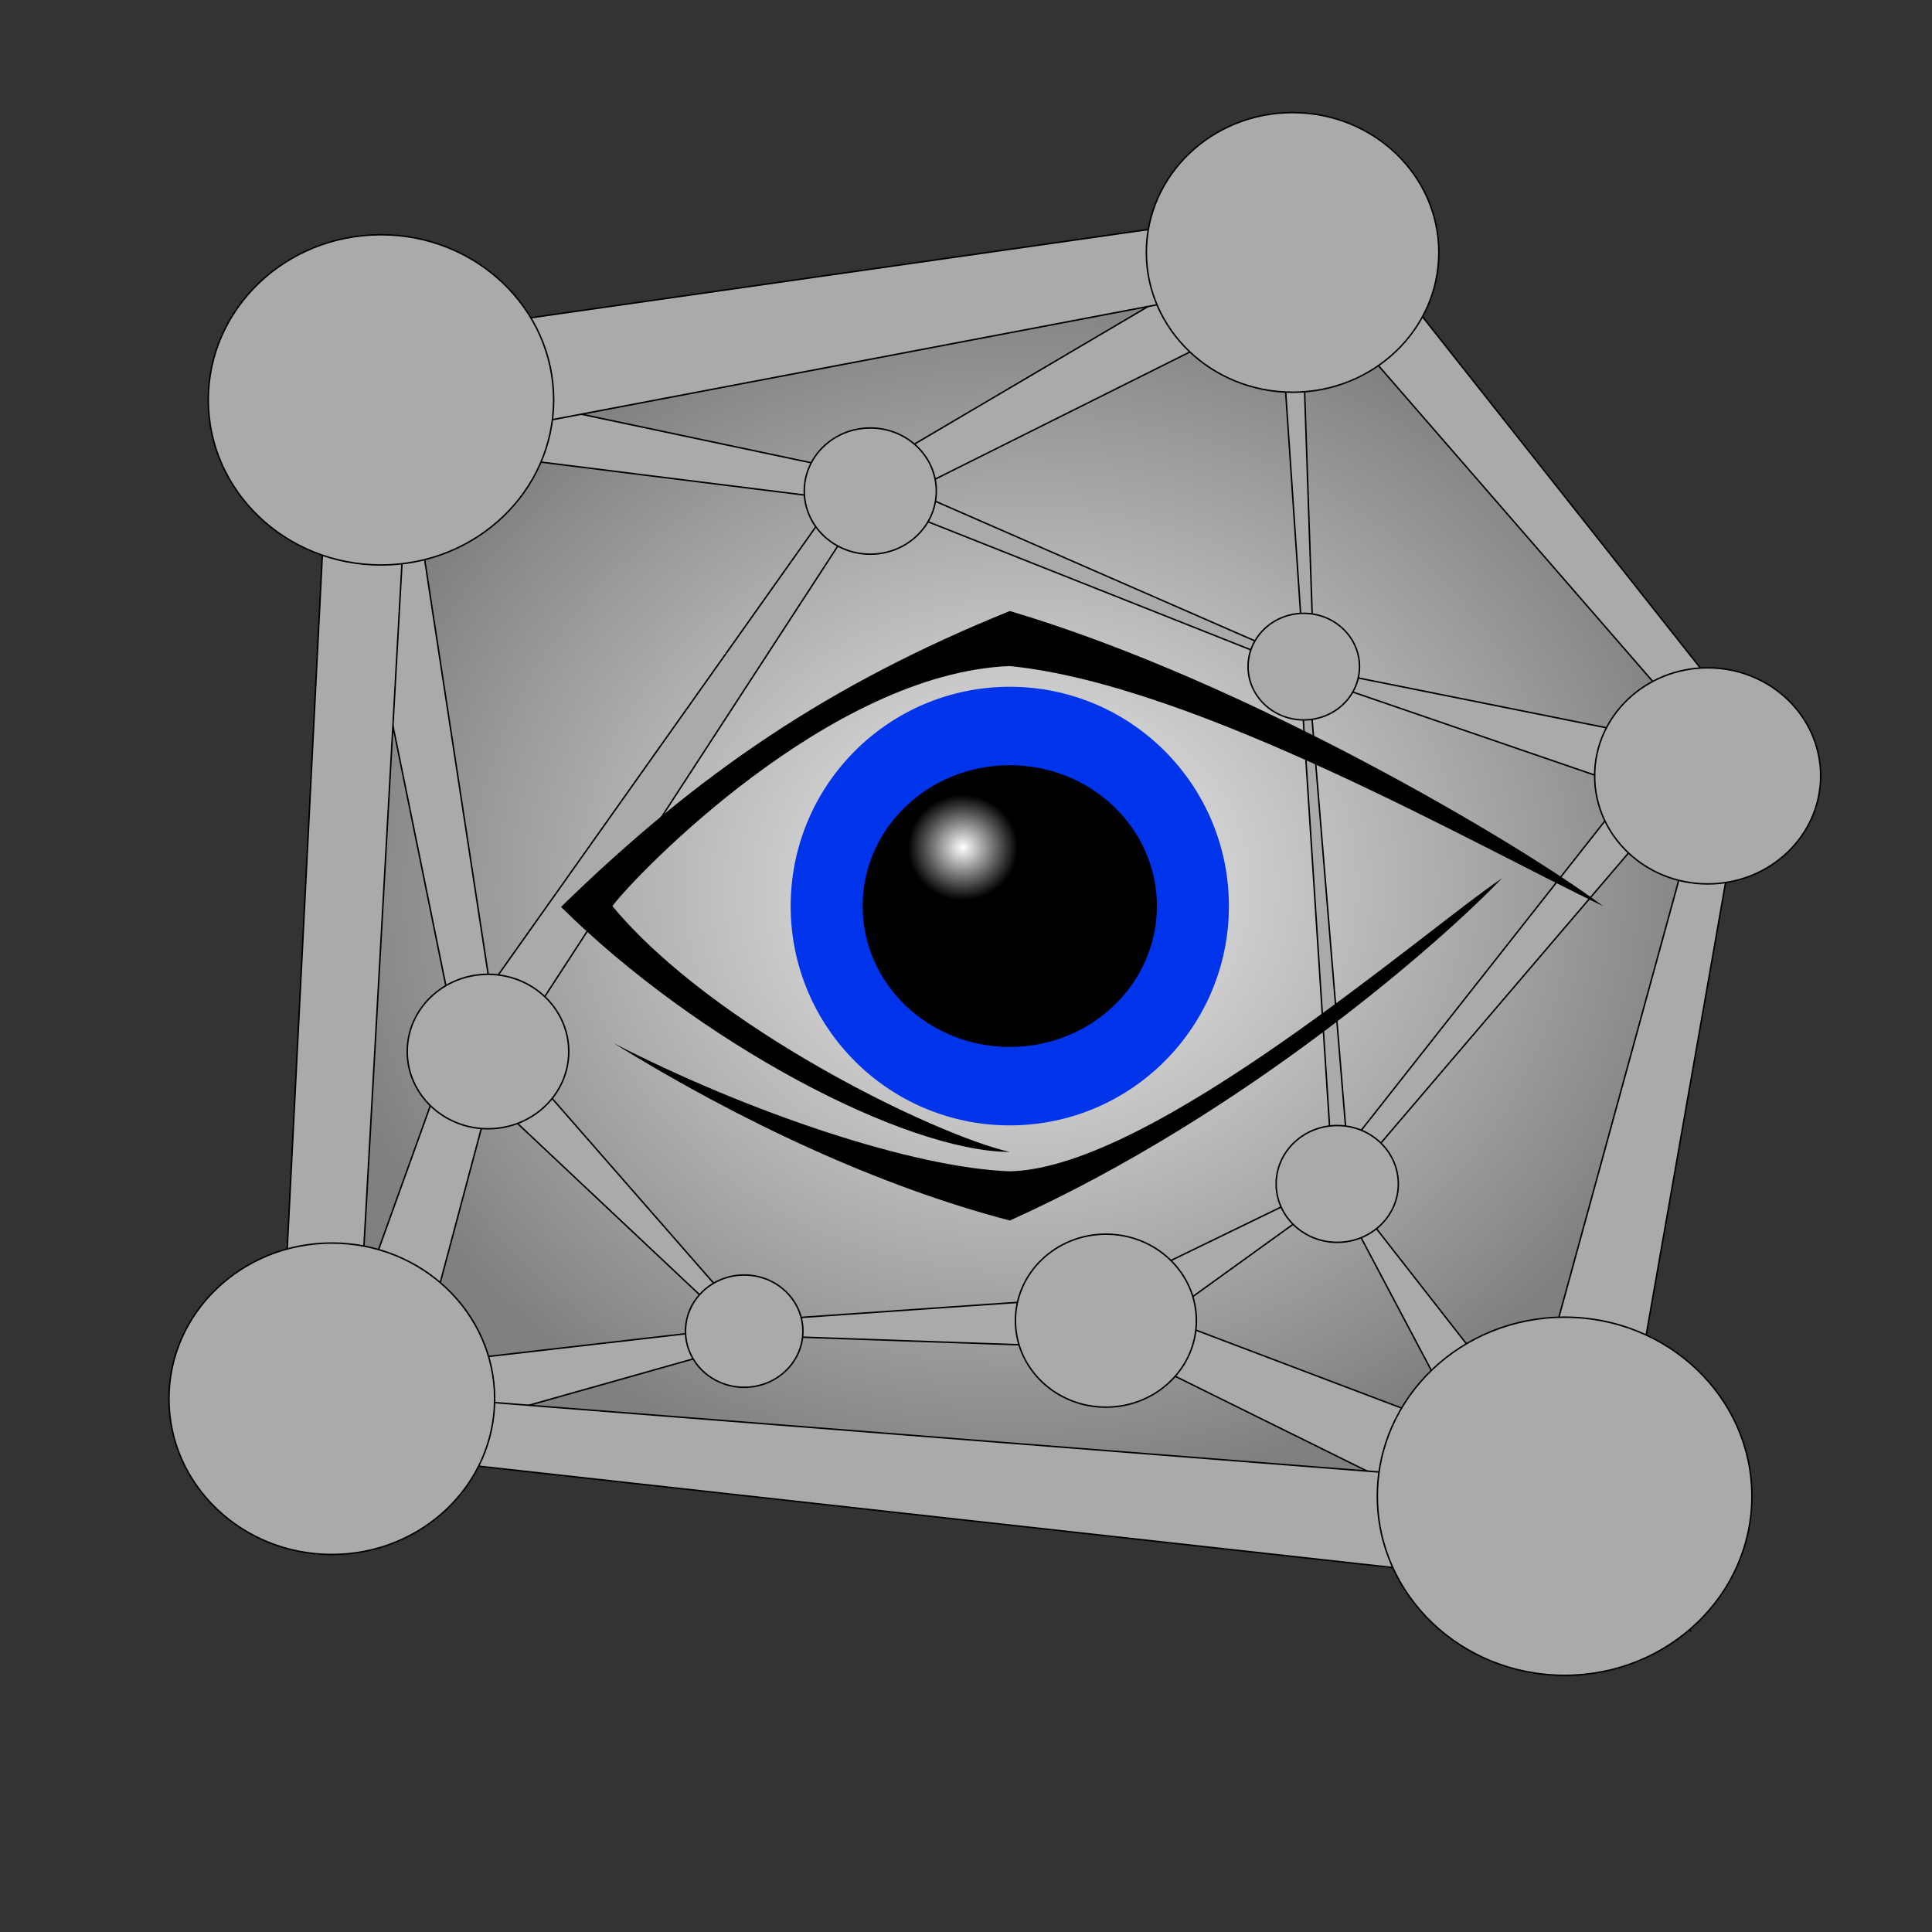
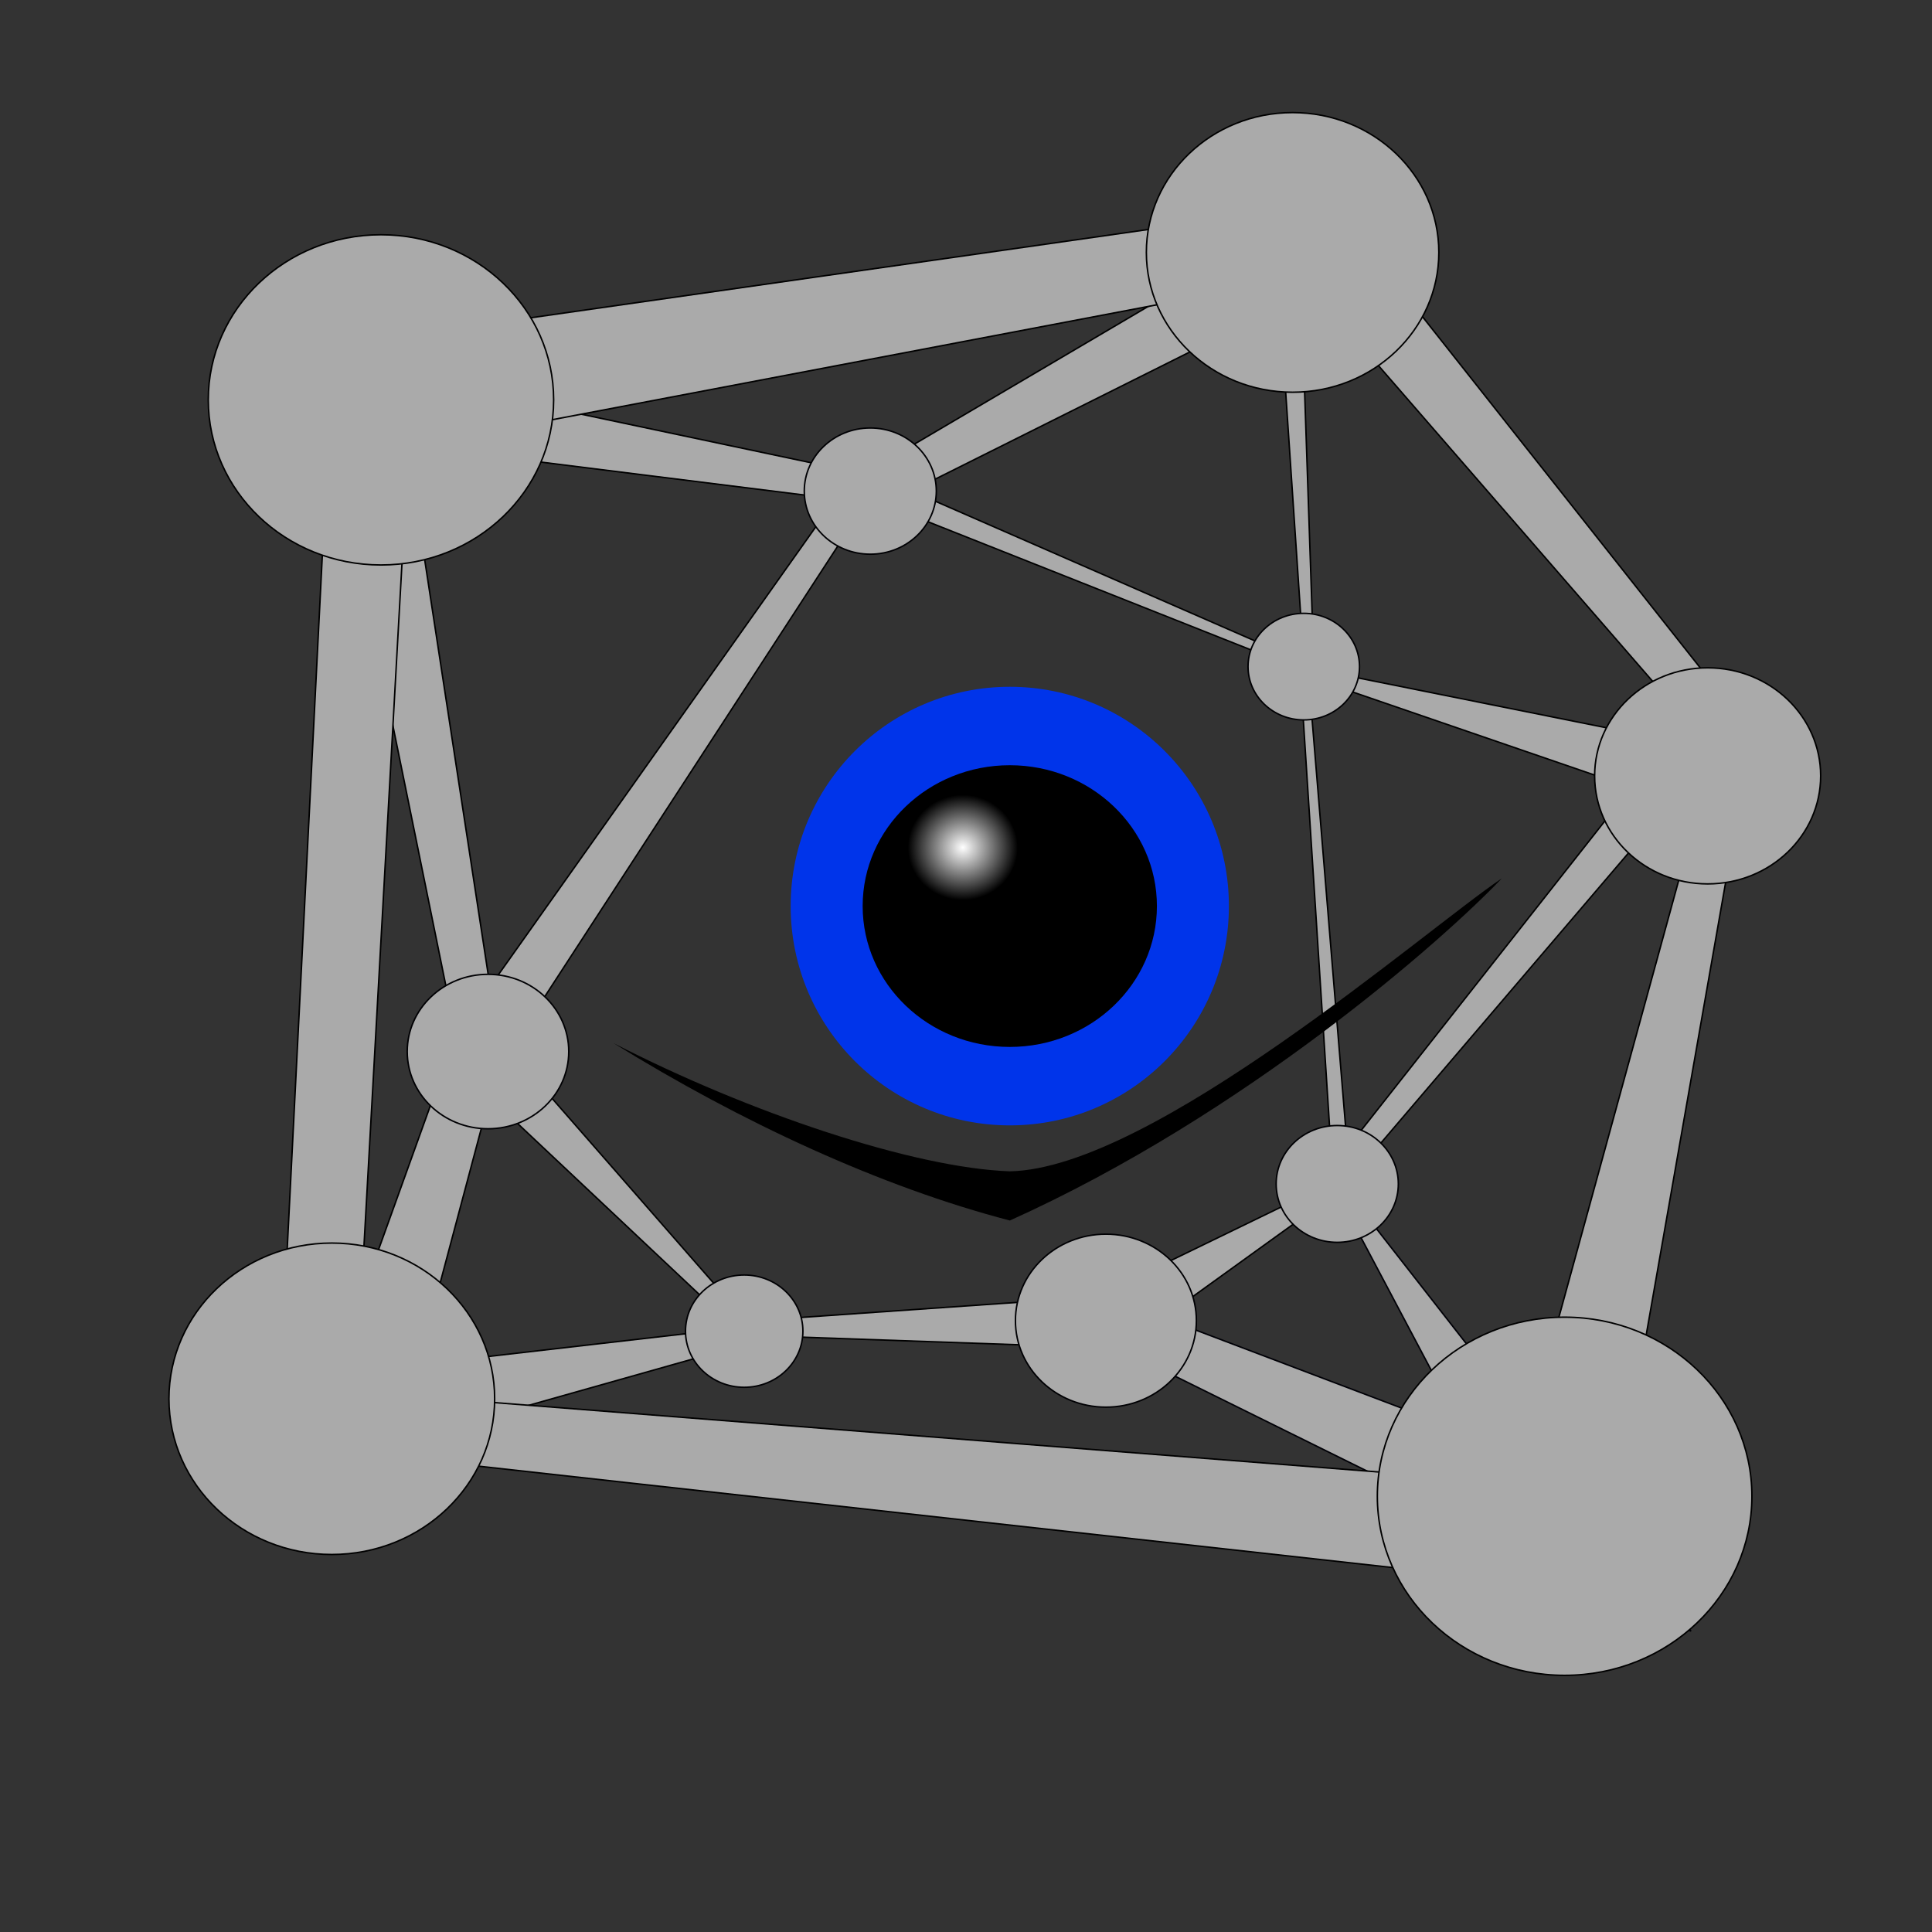
<svg xmlns="http://www.w3.org/2000/svg" xmlns:ns1="http://www.inkscape.org/namespaces/inkscape" xmlns:ns2="http://sodipodi.sourceforge.net/DTD/sodipodi-0.dtd" xmlns:xlink="http://www.w3.org/1999/xlink" width="65mm" height="65mm" viewBox="0 0 65 65" version="1.1" id="svg897" ns1:version="0.92.4 (5da689c313, 2019-01-14)" ns2:docname="vxpy_icon_v2.svg">
  <rect x="0" y="0" width="65" height="65" fill="#333333" stroke="none" />
  <defs id="defs891">
    <linearGradient ns1:collect="always" id="linearGradient960">
      <stop style="stop-color:#f0f0f0;stop-opacity:1;" offset="0" id="stop956" />
      <stop style="stop-color:#808080;stop-opacity:1" offset="1" id="stop958" />
    </linearGradient>
    <linearGradient ns1:collect="always" id="linearGradient927">
      <stop style="stop-color:#ffffff;stop-opacity:1;" offset="0" id="stop923" />
      <stop style="stop-color:#ffffff;stop-opacity:0;" offset="1" id="stop925" />
    </linearGradient>
    <linearGradient ns1:collect="always" id="linearGradient875">
      <stop style="stop-color:#ffffff;stop-opacity:1" offset="0" id="stop871" />
      <stop style="stop-color:#999999;stop-opacity:1" offset="1" id="stop873" />
    </linearGradient>
    <radialGradient ns1:collect="always" xlink:href="#linearGradient927" id="radialGradient929" cx="32.601" cy="28.008" fx="32.601" fy="28.008" r="1.53" gradientTransform="matrix(1.21,0,0,1.158,-61.266,-56.378)" gradientUnits="userSpaceOnUse" />
    <radialGradient ns1:collect="always" xlink:href="#linearGradient927" id="radialGradient874" gradientUnits="userSpaceOnUse" gradientTransform="matrix(1.21,0,0,1.158,-136.759,-43.367)" cx="32.601" cy="28.008" fx="32.601" fy="28.008" r="1.53" />
    <radialGradient ns1:collect="always" xlink:href="#linearGradient927" id="radialGradient917" gradientUnits="userSpaceOnUse" gradientTransform="matrix(1.21,0,0,1.158,-57.817,41.051)" cx="32.601" cy="28.008" fx="32.601" fy="28.008" r="1.53" />
    <radialGradient ns1:collect="always" xlink:href="#linearGradient875" id="radialGradient936" gradientUnits="userSpaceOnUse" gradientTransform="matrix(1,1.241,-1.225,0.987,-142.713,-62.956)" cx="39.763" cy="-15.707" fx="39.763" fy="-15.707" r="3.802" />
    <radialGradient ns1:collect="always" xlink:href="#linearGradient875" id="radialGradient938" gradientUnits="userSpaceOnUse" gradientTransform="matrix(1.181,1.466,-1.446,1.166,-184.167,-63.833)" cx="40.916" cy="-17.2" fx="40.916" fy="-17.2" r="3.802" />
    <radialGradient ns1:collect="always" xlink:href="#linearGradient875" id="radialGradient940" gradientUnits="userSpaceOnUse" gradientTransform="matrix(1.114,1.382,-1.364,1.099,-181.811,-28.055)" cx="39.429" cy="-18.365" fx="39.429" fy="-18.365" r="3.802" />
    <radialGradient ns1:collect="always" xlink:href="#linearGradient875" id="radialGradient942" gradientUnits="userSpaceOnUse" gradientTransform="matrix(0.773,0.959,-0.947,0.763,-115.193,-38.006)" cx="38.432" cy="-15.235" fx="38.432" fy="-15.235" r="3.802" />
    <radialGradient ns1:collect="always" xlink:href="#linearGradient875" id="radialGradient944" gradientUnits="userSpaceOnUse" gradientTransform="matrix(1.185,1.47,-1.451,1.169,-144.84,-26.805)" cx="37.54" cy="-16.418" fx="37.54" fy="-16.418" r="3.802" />
    <radialGradient ns1:collect="always" xlink:href="#linearGradient960" id="radialGradient962" cx="34.443" cy="261.895" fx="34.443" fy="261.895" r="23.671" gradientTransform="matrix(1,-0.029,0.025,0.863,-6.639,36.888)" gradientUnits="userSpaceOnUse" />
  </defs>
  <ns2:namedview id="base" pagecolor="#ffffff" bordercolor="#666666" borderopacity="1.0" ns1:pageopacity="0.0" ns1:pageshadow="2" ns1:zoom="2.8" ns1:cx="164.32564" ns1:cy="52.64009" ns1:document-units="mm" ns1:current-layer="g924" showgrid="false" ns1:pagecheckerboard="false" ns1:window-width="3840" ns1:window-height="2066" ns1:window-x="-11" ns1:window-y="723" ns1:window-maximized="1" ns1:snap-bbox="true" ns1:snap-bbox-midpoints="true" ns1:snap-bbox-edge-midpoints="true" ns1:bbox-nodes="true" ns1:bbox-paths="true" ns1:snap-object-midpoints="true" ns1:snap-global="false" showguides="true" ns1:guide-bbox="true">
    <ns2:guide position="-36.427,32.175" orientation="0,1" id="guide876" ns1:locked="false" />
    <ns2:guide position="-31.889,23.119" orientation="1,0" id="guide878" ns1:locked="false" />
  </ns2:namedview>
  <g ns1:label="Background" ns1:groupmode="layer" id="layer1" transform="translate(0,-232)" style="display:inline">
-     <path style="fill:url(#radialGradient962);fill-opacity:1;stroke:none;stroke-width:0.265px;stroke-linecap:butt;stroke-linejoin:miter;stroke-opacity:1" d="m 12.662,246.824 -1.89,32.506 41.294,4.063 6.048,-26.269 -14.08,-16.725 z" id="path1602" ns1:connector-curvature="0" ns2:nodetypes="cccccc" />
-   </g>
+     </g>
  <g ns1:groupmode="layer" id="layer15" ns1:label="Connections" style="display:inline">
    <path style="color:#000000;font-style:normal;font-variant:normal;font-weight:normal;font-stretch:normal;font-size:medium;line-height:normal;font-family:sans-serif;font-variant-ligatures:normal;font-variant-position:normal;font-variant-caps:normal;font-variant-numeric:normal;font-variant-alternates:normal;font-feature-settings:normal;text-indent:0;text-align:start;text-decoration:none;text-decoration-line:none;text-decoration-style:solid;text-decoration-color:#000000;letter-spacing:normal;word-spacing:normal;text-transform:none;writing-mode:lr-tb;direction:ltr;text-orientation:mixed;dominant-baseline:auto;baseline-shift:baseline;text-anchor:start;white-space:normal;shape-padding:0;clip-rule:nonzero;display:inline;overflow:visible;visibility:visible;opacity:1;isolation:auto;mix-blend-mode:normal;color-interpolation:sRGB;color-interpolation-filters:linearRGB;solid-color:#000000;solid-opacity:1;vector-effect:none;fill:#aaaaaa;fill-opacity:1;fill-rule:nonzero;stroke:#000000;stroke-width:0.05;stroke-linecap:butt;stroke-linejoin:miter;stroke-miterlimit:4;stroke-dasharray:none;stroke-dashoffset:0;stroke-opacity:1;color-rendering:auto;image-rendering:auto;shape-rendering:auto;text-rendering:auto;enable-background:accumulate" d="m 28.863,15.725 -13.248,18.695 0.137,1.815 9.228,8.683 12.733,0.446 7.714,-5.56 -1.437,-17.468 z m 0.369,1.04 14.507,5.755 1.113,17.24 -7.982,3.873 -11.742,0.817 -7.973,-9.118 z" id="path1574" ns1:connector-curvature="0" ns2:nodetypes="ccccccccccccccc" />
    <path style="color:#000000;font-style:normal;font-variant:normal;font-weight:normal;font-stretch:normal;font-size:medium;line-height:normal;font-family:sans-serif;font-variant-ligatures:normal;font-variant-position:normal;font-variant-caps:normal;font-variant-numeric:normal;font-variant-alternates:normal;font-feature-settings:normal;text-indent:0;text-align:start;text-decoration:none;text-decoration-line:none;text-decoration-style:solid;text-decoration-color:#000000;letter-spacing:normal;word-spacing:normal;text-transform:none;writing-mode:lr-tb;direction:ltr;text-orientation:mixed;dominant-baseline:auto;baseline-shift:baseline;text-anchor:start;white-space:normal;shape-padding:0;clip-rule:nonzero;display:inline;overflow:visible;visibility:visible;opacity:1;isolation:auto;mix-blend-mode:normal;color-interpolation:sRGB;color-interpolation-filters:linearRGB;solid-color:#000000;solid-opacity:1;vector-effect:none;fill:#aaaaaa;fill-opacity:1;fill-rule:nonzero;stroke:#000006;stroke-width:0.05;stroke-linecap:butt;stroke-linejoin:miter;stroke-miterlimit:4;stroke-dasharray:none;stroke-dashoffset:0;stroke-opacity:1;color-rendering:auto;image-rendering:auto;shape-rendering:auto;text-rendering:auto;enable-background:accumulate" d="m 45.141,39.844 -0.229,0.135 4.334,8.187 -11.346,-4.3 -0.72,1.272 19.713,9.74 z" id="path1580" ns1:connector-curvature="0" ns2:nodetypes="ccccccc" />
    <path style="color:#000000;font-style:normal;font-variant:normal;font-weight:normal;font-stretch:normal;font-size:medium;line-height:normal;font-family:sans-serif;font-variant-ligatures:normal;font-variant-position:normal;font-variant-caps:normal;font-variant-numeric:normal;font-variant-alternates:normal;font-feature-settings:normal;text-indent:0;text-align:start;text-decoration:none;text-decoration-line:none;text-decoration-style:solid;text-decoration-color:#000000;letter-spacing:normal;word-spacing:normal;text-transform:none;writing-mode:lr-tb;direction:ltr;text-orientation:mixed;dominant-baseline:auto;baseline-shift:baseline;text-anchor:start;white-space:normal;shape-padding:0;clip-rule:nonzero;display:inline;overflow:visible;visibility:visible;opacity:1;isolation:auto;mix-blend-mode:normal;color-interpolation:sRGB;color-interpolation-filters:linearRGB;solid-color:#000000;solid-opacity:1;vector-effect:none;fill:#aaaaaa;fill-opacity:1;fill-rule:nonzero;stroke:#000000;stroke-width:0.05;stroke-linecap:butt;stroke-linejoin:miter;stroke-miterlimit:4;stroke-dasharray:none;stroke-dashoffset:0;stroke-opacity:1;color-rendering:auto;image-rendering:auto;shape-rendering:auto;text-rendering:auto;enable-background:accumulate" d="m 15.07,35.557 -5.004,13.903 14.959,-4.222 -0.44,-0.541 -10.509,1.211 2.604,-9.767 z" id="path1582" ns1:connector-curvature="0" ns2:nodetypes="ccccccc" />
    <path style="color:#000000;font-style:normal;font-variant:normal;font-weight:normal;font-stretch:normal;font-size:medium;line-height:normal;font-family:sans-serif;font-variant-ligatures:normal;font-variant-position:normal;font-variant-caps:normal;font-variant-numeric:normal;font-variant-alternates:normal;font-feature-settings:normal;text-indent:0;text-align:start;text-decoration:none;text-decoration-line:none;text-decoration-style:solid;text-decoration-color:#000000;letter-spacing:normal;word-spacing:normal;text-transform:none;writing-mode:lr-tb;direction:ltr;text-orientation:mixed;dominant-baseline:auto;baseline-shift:baseline;text-anchor:start;white-space:normal;shape-padding:0;clip-rule:nonzero;display:inline;overflow:visible;visibility:visible;opacity:1;isolation:auto;mix-blend-mode:normal;color-interpolation:sRGB;color-interpolation-filters:linearRGB;solid-color:#000000;solid-opacity:1;vector-effect:none;fill:#aaaaaa;fill-opacity:1;fill-rule:nonzero;stroke:#000000;stroke-width:0.05;stroke-linecap:butt;stroke-linejoin:miter;stroke-miterlimit:4;stroke-dasharray:none;stroke-dashoffset:0;stroke-opacity:1;color-rendering:auto;image-rendering:auto;shape-rendering:auto;text-rendering:auto;enable-background:accumulate" d="m 10.704,12.065 4.829,23.713 1.299,-0.332 -3.133,-20.462 15.432,1.93 0.041,-0.947 z" id="path1584" ns1:connector-curvature="0" ns2:nodetypes="ccccccc" />
    <path style="color:#000000;font-style:normal;font-variant:normal;font-weight:normal;font-stretch:normal;font-size:medium;line-height:normal;font-family:sans-serif;font-variant-ligatures:normal;font-variant-position:normal;font-variant-caps:normal;font-variant-numeric:normal;font-variant-alternates:normal;font-feature-settings:normal;text-indent:0;text-align:start;text-decoration:none;text-decoration-line:none;text-decoration-style:solid;text-decoration-color:#000000;letter-spacing:normal;word-spacing:normal;text-transform:none;writing-mode:lr-tb;direction:ltr;text-orientation:mixed;dominant-baseline:auto;baseline-shift:baseline;text-anchor:start;white-space:normal;shape-padding:0;clip-rule:nonzero;display:inline;overflow:visible;visibility:visible;opacity:1;isolation:auto;mix-blend-mode:normal;color-interpolation:sRGB;color-interpolation-filters:linearRGB;solid-color:#000000;solid-opacity:1;vector-effect:none;fill:#aaaaaa;fill-opacity:1;fill-rule:nonzero;stroke:#000000;stroke-width:0.05;stroke-linecap:butt;stroke-linejoin:miter;stroke-miterlimit:4;stroke-dasharray:none;stroke-dashoffset:0;stroke-opacity:1;color-rendering:auto;image-rendering:auto;shape-rendering:auto;text-rendering:auto;enable-background:accumulate" d="m 42.892,7.799 -13.896,8.184 0.903,0.918 13.884,-6.933 0.428,12.603 -0.327,-0.045 z" id="path1586" ns1:connector-curvature="0" ns2:nodetypes="ccccccc" />
    <path style="color:#000000;font-style:normal;font-variant:normal;font-weight:normal;font-stretch:normal;font-size:medium;line-height:normal;font-family:sans-serif;font-variant-ligatures:normal;font-variant-position:normal;font-variant-caps:normal;font-variant-numeric:normal;font-variant-alternates:normal;font-feature-settings:normal;text-indent:0;text-align:start;text-decoration:none;text-decoration-line:none;text-decoration-style:solid;text-decoration-color:#000000;letter-spacing:normal;word-spacing:normal;text-transform:none;writing-mode:lr-tb;direction:ltr;text-orientation:mixed;dominant-baseline:auto;baseline-shift:baseline;text-anchor:start;white-space:normal;shape-padding:0;clip-rule:nonzero;display:inline;overflow:visible;visibility:visible;opacity:1;isolation:auto;mix-blend-mode:normal;color-interpolation:sRGB;color-interpolation-filters:linearRGB;solid-color:#000000;solid-opacity:1;vector-effect:none;fill:#aaaaaa;fill-opacity:1;fill-rule:nonzero;stroke:#000000;stroke-width:0.05;stroke-linecap:butt;stroke-linejoin:miter;stroke-miterlimit:4;stroke-dasharray:none;stroke-dashoffset:0;stroke-opacity:1;color-rendering:auto;image-rendering:auto;shape-rendering:auto;text-rendering:auto;enable-background:accumulate" d="m 43.871,22.443 -0.053,0.258 11.06,3.798 L 44.752,39.354 45.285,39.83 57.75,25.229 Z" id="path1588" ns1:connector-curvature="0" ns2:nodetypes="ccccccc" />
  </g>
  <g ns1:groupmode="layer" id="layer16" ns1:label="Connections front" style="display:inline">
    <path style="color:#000000;font-style:normal;font-variant:normal;font-weight:normal;font-stretch:normal;font-size:medium;line-height:normal;font-family:sans-serif;font-variant-ligatures:normal;font-variant-position:normal;font-variant-caps:normal;font-variant-numeric:normal;font-variant-alternates:normal;font-feature-settings:normal;text-indent:0;text-align:start;text-decoration:none;text-decoration-line:none;text-decoration-style:solid;text-decoration-color:#000000;letter-spacing:normal;word-spacing:normal;text-transform:none;writing-mode:lr-tb;direction:ltr;text-orientation:mixed;dominant-baseline:auto;baseline-shift:baseline;text-anchor:start;white-space:normal;shape-padding:0;clip-rule:nonzero;display:inline;overflow:visible;visibility:visible;opacity:1;isolation:auto;mix-blend-mode:normal;color-interpolation:sRGB;color-interpolation-filters:linearRGB;solid-color:#000000;solid-opacity:1;vector-effect:none;fill:#aaaaaa;fill-opacity:1;fill-rule:nonzero;stroke:#000000;stroke-width:0.05;stroke-linecap:butt;stroke-linejoin:miter;stroke-miterlimit:4;stroke-dasharray:none;stroke-dashoffset:0;stroke-opacity:1;color-rendering:auto;image-rendering:auto;shape-rendering:auto;text-rendering:auto;enable-background:accumulate" d="M 44.835,6.834 12.34,11.48 11.169,12.277 9.331,48.577 53.874,53.517 58.939,24.664 Z M 43.795,9.328 57.664,25.297 50.921,49.88 11.972,46.823 13.742,15.04 Z" id="path1559" ns1:connector-curvature="0" ns2:nodetypes="ccccccccccccc" />
  </g>
  <g ns1:groupmode="layer" id="layer14" ns1:label="Nodes" style="display:inline">
    <ellipse cy="39.832" cx="44.99" id="ellipse1487" style="opacity:1;fill:#aaaaaa;fill-opacity:1;stroke:#000003;stroke-width:0.05;stroke-miterlimit:4;stroke-dasharray:none;stroke-dashoffset:0;stroke-opacity:1" rx="2.055" ry="1.965" />
    <ellipse cy="35.378" cx="16.418" id="ellipse1495" style="opacity:1;fill:#aaaaaa;fill-opacity:1;stroke:#000003;stroke-width:0.05;stroke-miterlimit:4;stroke-dasharray:none;stroke-dashoffset:0;stroke-opacity:1" rx="2.717" ry="2.598" />
    <ellipse ry="2.123" rx="2.221" style="opacity:1;fill:#aaaaaa;fill-opacity:1;stroke:#000003;stroke-width:0.05;stroke-miterlimit:4;stroke-dasharray:none;stroke-dashoffset:0;stroke-opacity:1" id="ellipse1497" cx="29.28" cy="16.522" />
    <ellipse cy="22.428" cx="43.864" id="ellipse1499" style="opacity:1;fill:#aaaaaa;fill-opacity:1;stroke:#000003;stroke-width:0.05;stroke-miterlimit:4;stroke-dasharray:none;stroke-dashoffset:0;stroke-opacity:1" rx="1.875" ry="1.793" />
    <ellipse ry="2.91" rx="3.044" style="opacity:1;fill:#aaaaaa;fill-opacity:1;stroke:#000003;stroke-width:0.05;stroke-miterlimit:4;stroke-dasharray:none;stroke-dashoffset:0;stroke-opacity:1" id="ellipse1501" cx="37.207" cy="44.432" />
    <ellipse ry="1.889" rx="1.975" style="opacity:1;fill:#aaaaaa;fill-opacity:1;stroke:#000003;stroke-width:0.05;stroke-miterlimit:4;stroke-dasharray:none;stroke-dashoffset:0;stroke-opacity:1" id="ellipse1503" cx="25.038" cy="44.785" />
    <ellipse cy="8.492" cx="43.488" id="ellipse869" style="opacity:1;fill:#aaaaaa;fill-opacity:1;stroke:#000000;stroke-width:0.05;stroke-miterlimit:4;stroke-dasharray:none;stroke-dashoffset:0;stroke-opacity:1" rx="4.92" ry="4.704" />
    <ellipse ry="5.555" rx="5.81" style="opacity:1;fill:#aaaaaa;fill-opacity:1;stroke:#000000;stroke-width:0.05;stroke-miterlimit:4;stroke-dasharray:none;stroke-dashoffset:0;stroke-opacity:1" id="ellipse879" cx="12.817" cy="13.453" />
    <ellipse cy="47.06" cx="11.163" id="ellipse883" style="opacity:1;fill:#aaaaaa;fill-opacity:1;stroke:#000000;stroke-width:0.05;stroke-miterlimit:4;stroke-dasharray:none;stroke-dashoffset:0;stroke-opacity:1" rx="5.479" ry="5.239" />
    <ellipse ry="3.635" rx="3.802" style="opacity:1;fill:#aaaaaa;fill-opacity:1;stroke:#000000;stroke-width:0.05;stroke-miterlimit:4;stroke-dasharray:none;stroke-dashoffset:0;stroke-opacity:1" id="ellipse887" cx="57.452" cy="26.103" />
    <ellipse cy="50.34" cx="52.64" id="ellipse891" style="opacity:1;fill:#aaaaaa;fill-opacity:1;stroke:#000000;stroke-width:0.05;stroke-miterlimit:4;stroke-dasharray:none;stroke-dashoffset:0;stroke-opacity:1" rx="6.301" ry="6.025" />
  </g>
  <g ns1:groupmode="layer" id="layer13" ns1:label="Eye" style="display:inline">
    <g id="g924" transform="translate(50.763,-44.97)">
      <ellipse ry="7.378" rx="7.372" cy="75.454" cx="-16.79" id="ellipse907" style="opacity:1;fill:#0034ea;fill-opacity:1;stroke:none;stroke-width:0.05;stroke-miterlimit:4;stroke-dasharray:none;stroke-dashoffset:0;stroke-opacity:1" />
      <ellipse ry="4.739" rx="4.95" style="opacity:1;fill:#000000;fill-opacity:1;stroke:none;stroke-width:0.05;stroke-miterlimit:4;stroke-dasharray:none;stroke-dashoffset:0;stroke-opacity:1" id="ellipse909" cx="-16.79" cy="75.454" />
      <ellipse cy="73.484" cx="-18.381" id="ellipse911" style="opacity:1;fill:url(#radialGradient917);fill-opacity:1;stroke:none;stroke-width:0.05;stroke-miterlimit:4;stroke-dasharray:none;stroke-dashoffset:0;stroke-opacity:1" rx="1.851" ry="1.772" />
-       <path style="color:#000000;font-style:normal;font-variant:normal;font-weight:normal;font-stretch:normal;font-size:medium;line-height:normal;font-family:sans-serif;font-variant-ligatures:normal;font-variant-position:normal;font-variant-caps:normal;font-variant-numeric:normal;font-variant-alternates:normal;font-feature-settings:normal;text-indent:0;text-align:start;text-decoration:none;text-decoration-line:none;text-decoration-style:solid;text-decoration-color:#000000;letter-spacing:normal;word-spacing:normal;text-transform:none;writing-mode:lr-tb;direction:ltr;text-orientation:mixed;dominant-baseline:auto;baseline-shift:baseline;text-anchor:start;white-space:normal;shape-padding:0;clip-rule:nonzero;display:inline;overflow:visible;visibility:visible;opacity:1;isolation:auto;mix-blend-mode:normal;color-interpolation:sRGB;color-interpolation-filters:linearRGB;solid-color:#000000;solid-opacity:1;vector-effect:none;fill:#000000;fill-opacity:1;fill-rule:nonzero;stroke:none;stroke-width:0.265px;stroke-linecap:butt;stroke-linejoin:miter;stroke-miterlimit:4;stroke-dasharray:none;stroke-dashoffset:0;stroke-opacity:1;color-rendering:auto;image-rendering:auto;shape-rendering:auto;text-rendering:auto;enable-background:accumulate" d="m -16.79,65.527 c -6.066,2.457 -10.477,5.444 -15.098,9.956 4.594,4.544 11.532,8.222 15.098,8.243 -2.515,-0.574 -9.983,-4.191 -13.37,-8.272 0.808,-1.076 7.322,-7.84 13.37,-8.075 6.28,0.626 15.835,6.122 19.96,8.075 -2.684,-2.02 -11.948,-7.554 -19.96,-9.927 z" id="path913" ns1:connector-curvature="0" ns2:nodetypes="ccccccc" />
      <path style="color:#000000;font-style:normal;font-variant:normal;font-weight:normal;font-stretch:normal;font-size:medium;line-height:normal;font-family:sans-serif;font-variant-ligatures:normal;font-variant-position:normal;font-variant-caps:normal;font-variant-numeric:normal;font-variant-alternates:normal;font-feature-settings:normal;text-indent:0;text-align:start;text-decoration:none;text-decoration-line:none;text-decoration-style:solid;text-decoration-color:#000000;letter-spacing:normal;word-spacing:normal;text-transform:none;writing-mode:lr-tb;direction:ltr;text-orientation:mixed;dominant-baseline:auto;baseline-shift:baseline;text-anchor:start;white-space:normal;shape-padding:0;clip-rule:nonzero;display:inline;overflow:visible;visibility:visible;opacity:1;isolation:auto;mix-blend-mode:normal;color-interpolation:sRGB;color-interpolation-filters:linearRGB;solid-color:#000000;solid-opacity:1;vector-effect:none;fill:#000000;fill-opacity:1;fill-rule:nonzero;stroke:none;stroke-width:0.265px;stroke-linecap:butt;stroke-linejoin:miter;stroke-miterlimit:4;stroke-dasharray:none;stroke-dashoffset:0;stroke-opacity:1;color-rendering:auto;image-rendering:auto;shape-rendering:auto;text-rendering:auto;enable-background:accumulate" d="m -30.129,80.061 c 4.282,2.656 9.013,4.846 13.342,5.972 7.918,-3.566 14.587,-9.442 16.554,-11.514 -2.623,1.768 -11.76,9.766 -16.557,9.859 -3.225,-0.115 -8.744,-1.956 -13.339,-4.317 z" id="path915" ns1:connector-curvature="0" ns2:nodetypes="ccccc" />
    </g>
  </g>
  <g ns1:groupmode="layer" id="layer2" ns1:label="Random">
    <ellipse ry="4.704" rx="4.92" style="display:inline;opacity:1;fill:url(#radialGradient936);fill-opacity:1;stroke:none;stroke-width:0.05;stroke-miterlimit:4;stroke-dasharray:none;stroke-dashoffset:0;stroke-opacity:1" id="ellipse926" cx="-83.064" cy="-30.663" />
    <ellipse cy="-25.702" cx="-113.735" id="ellipse928" style="display:inline;opacity:1;fill:url(#radialGradient938);fill-opacity:1;stroke:none;stroke-width:0.05;stroke-miterlimit:4;stroke-dasharray:none;stroke-dashoffset:0;stroke-opacity:1" rx="5.81" ry="5.555" />
    <ellipse ry="5.239" rx="5.479" style="display:inline;opacity:1;fill:url(#radialGradient940);fill-opacity:1;stroke:none;stroke-width:0.05;stroke-miterlimit:4;stroke-dasharray:none;stroke-dashoffset:0;stroke-opacity:1" id="ellipse930" cx="-115.389" cy="7.905" />
    <ellipse cy="-13.052" cx="-69.1" id="ellipse932" style="display:inline;opacity:1;fill:url(#radialGradient942);fill-opacity:1;stroke:none;stroke-width:0.05;stroke-miterlimit:4;stroke-dasharray:none;stroke-dashoffset:0;stroke-opacity:1" rx="3.802" ry="3.635" />
    <ellipse ry="5.572" rx="5.828" style="display:inline;opacity:1;fill:url(#radialGradient944);fill-opacity:1;stroke:none;stroke-width:0.05;stroke-miterlimit:4;stroke-dasharray:none;stroke-dashoffset:0;stroke-opacity:1" id="ellipse934" cx="-74.184" cy="11.446" />
    <ellipse ry="7.378" rx="7.372" cy="-8.633" cx="-95.473" id="ellipse868" style="display:inline;opacity:1;fill:#0034ea;fill-opacity:1;stroke:none;stroke-width:0.05;stroke-miterlimit:4;stroke-dasharray:none;stroke-dashoffset:0;stroke-opacity:1" />
    <ellipse ry="4.739" rx="4.95" style="display:inline;opacity:1;fill:#000000;fill-opacity:1;stroke:none;stroke-width:0.05;stroke-miterlimit:4;stroke-dasharray:none;stroke-dashoffset:0;stroke-opacity:1" id="ellipse870" cx="-95.473" cy="-8.633" />
    <ellipse cy="-10.934" cx="-97.324" id="ellipse872" style="display:inline;opacity:1;fill:url(#radialGradient874);fill-opacity:1;stroke:none;stroke-width:0.05;stroke-miterlimit:4;stroke-dasharray:none;stroke-dashoffset:0;stroke-opacity:1" rx="1.851" ry="1.772" />
    <path style="display:inline;color:#000000;font-style:normal;font-variant:normal;font-weight:normal;font-stretch:normal;font-size:medium;line-height:normal;font-family:sans-serif;font-variant-ligatures:normal;font-variant-position:normal;font-variant-caps:normal;font-variant-numeric:normal;font-variant-alternates:normal;font-feature-settings:normal;text-indent:0;text-align:start;text-decoration:none;text-decoration-line:none;text-decoration-style:solid;text-decoration-color:#000000;letter-spacing:normal;word-spacing:normal;text-transform:none;writing-mode:lr-tb;direction:ltr;text-orientation:mixed;dominant-baseline:auto;baseline-shift:baseline;text-anchor:start;white-space:normal;shape-padding:0;clip-rule:nonzero;overflow:visible;visibility:visible;opacity:1;isolation:auto;mix-blend-mode:normal;color-interpolation:sRGB;color-interpolation-filters:linearRGB;solid-color:#000000;solid-opacity:1;vector-effect:none;fill:#000000;fill-opacity:1;fill-rule:nonzero;stroke:none;stroke-width:0.265px;stroke-linecap:butt;stroke-linejoin:miter;stroke-miterlimit:4;stroke-dasharray:none;stroke-dashoffset:0;stroke-opacity:1;color-rendering:auto;image-rendering:auto;shape-rendering:auto;text-rendering:auto;enable-background:accumulate" d="m -95.473,-18.56 c -6.066,2.457 -10.477,5.444 -15.099,9.956 4.594,4.544 11.532,8.222 15.099,8.243 -2.515,-0.574 -9.983,-4.191 -13.37,-8.272 0.808,-1.076 7.322,-7.84 13.37,-8.075 6.28,0.626 15.835,6.122 19.96,8.075 -2.684,-2.02 -11.948,-7.554 -19.96,-9.927 z" id="path882" ns1:connector-curvature="0" ns2:nodetypes="ccccccc" />
    <path style="display:inline;color:#000000;font-style:normal;font-variant:normal;font-weight:normal;font-stretch:normal;font-size:medium;line-height:normal;font-family:sans-serif;font-variant-ligatures:normal;font-variant-position:normal;font-variant-caps:normal;font-variant-numeric:normal;font-variant-alternates:normal;font-feature-settings:normal;text-indent:0;text-align:start;text-decoration:none;text-decoration-line:none;text-decoration-style:solid;text-decoration-color:#000000;letter-spacing:normal;word-spacing:normal;text-transform:none;writing-mode:lr-tb;direction:ltr;text-orientation:mixed;dominant-baseline:auto;baseline-shift:baseline;text-anchor:start;white-space:normal;shape-padding:0;clip-rule:nonzero;overflow:visible;visibility:visible;opacity:1;isolation:auto;mix-blend-mode:normal;color-interpolation:sRGB;color-interpolation-filters:linearRGB;solid-color:#000000;solid-opacity:1;vector-effect:none;fill:#000000;fill-opacity:1;fill-rule:nonzero;stroke:none;stroke-width:0.265px;stroke-linecap:butt;stroke-linejoin:miter;stroke-miterlimit:4;stroke-dasharray:none;stroke-dashoffset:0;stroke-opacity:1;color-rendering:auto;image-rendering:auto;shape-rendering:auto;text-rendering:auto;enable-background:accumulate" d="m -108.812,-4.026 c 4.282,2.656 9.013,4.846 13.342,5.972 7.918,-3.566 14.587,-9.442 16.554,-11.514 -2.623,1.768 -11.76,9.766 -16.557,9.859 -3.225,-0.115 -8.744,-1.956 -13.339,-4.317 z" id="path886" ns1:connector-curvature="0" ns2:nodetypes="ccccc" />
  </g>
</svg>